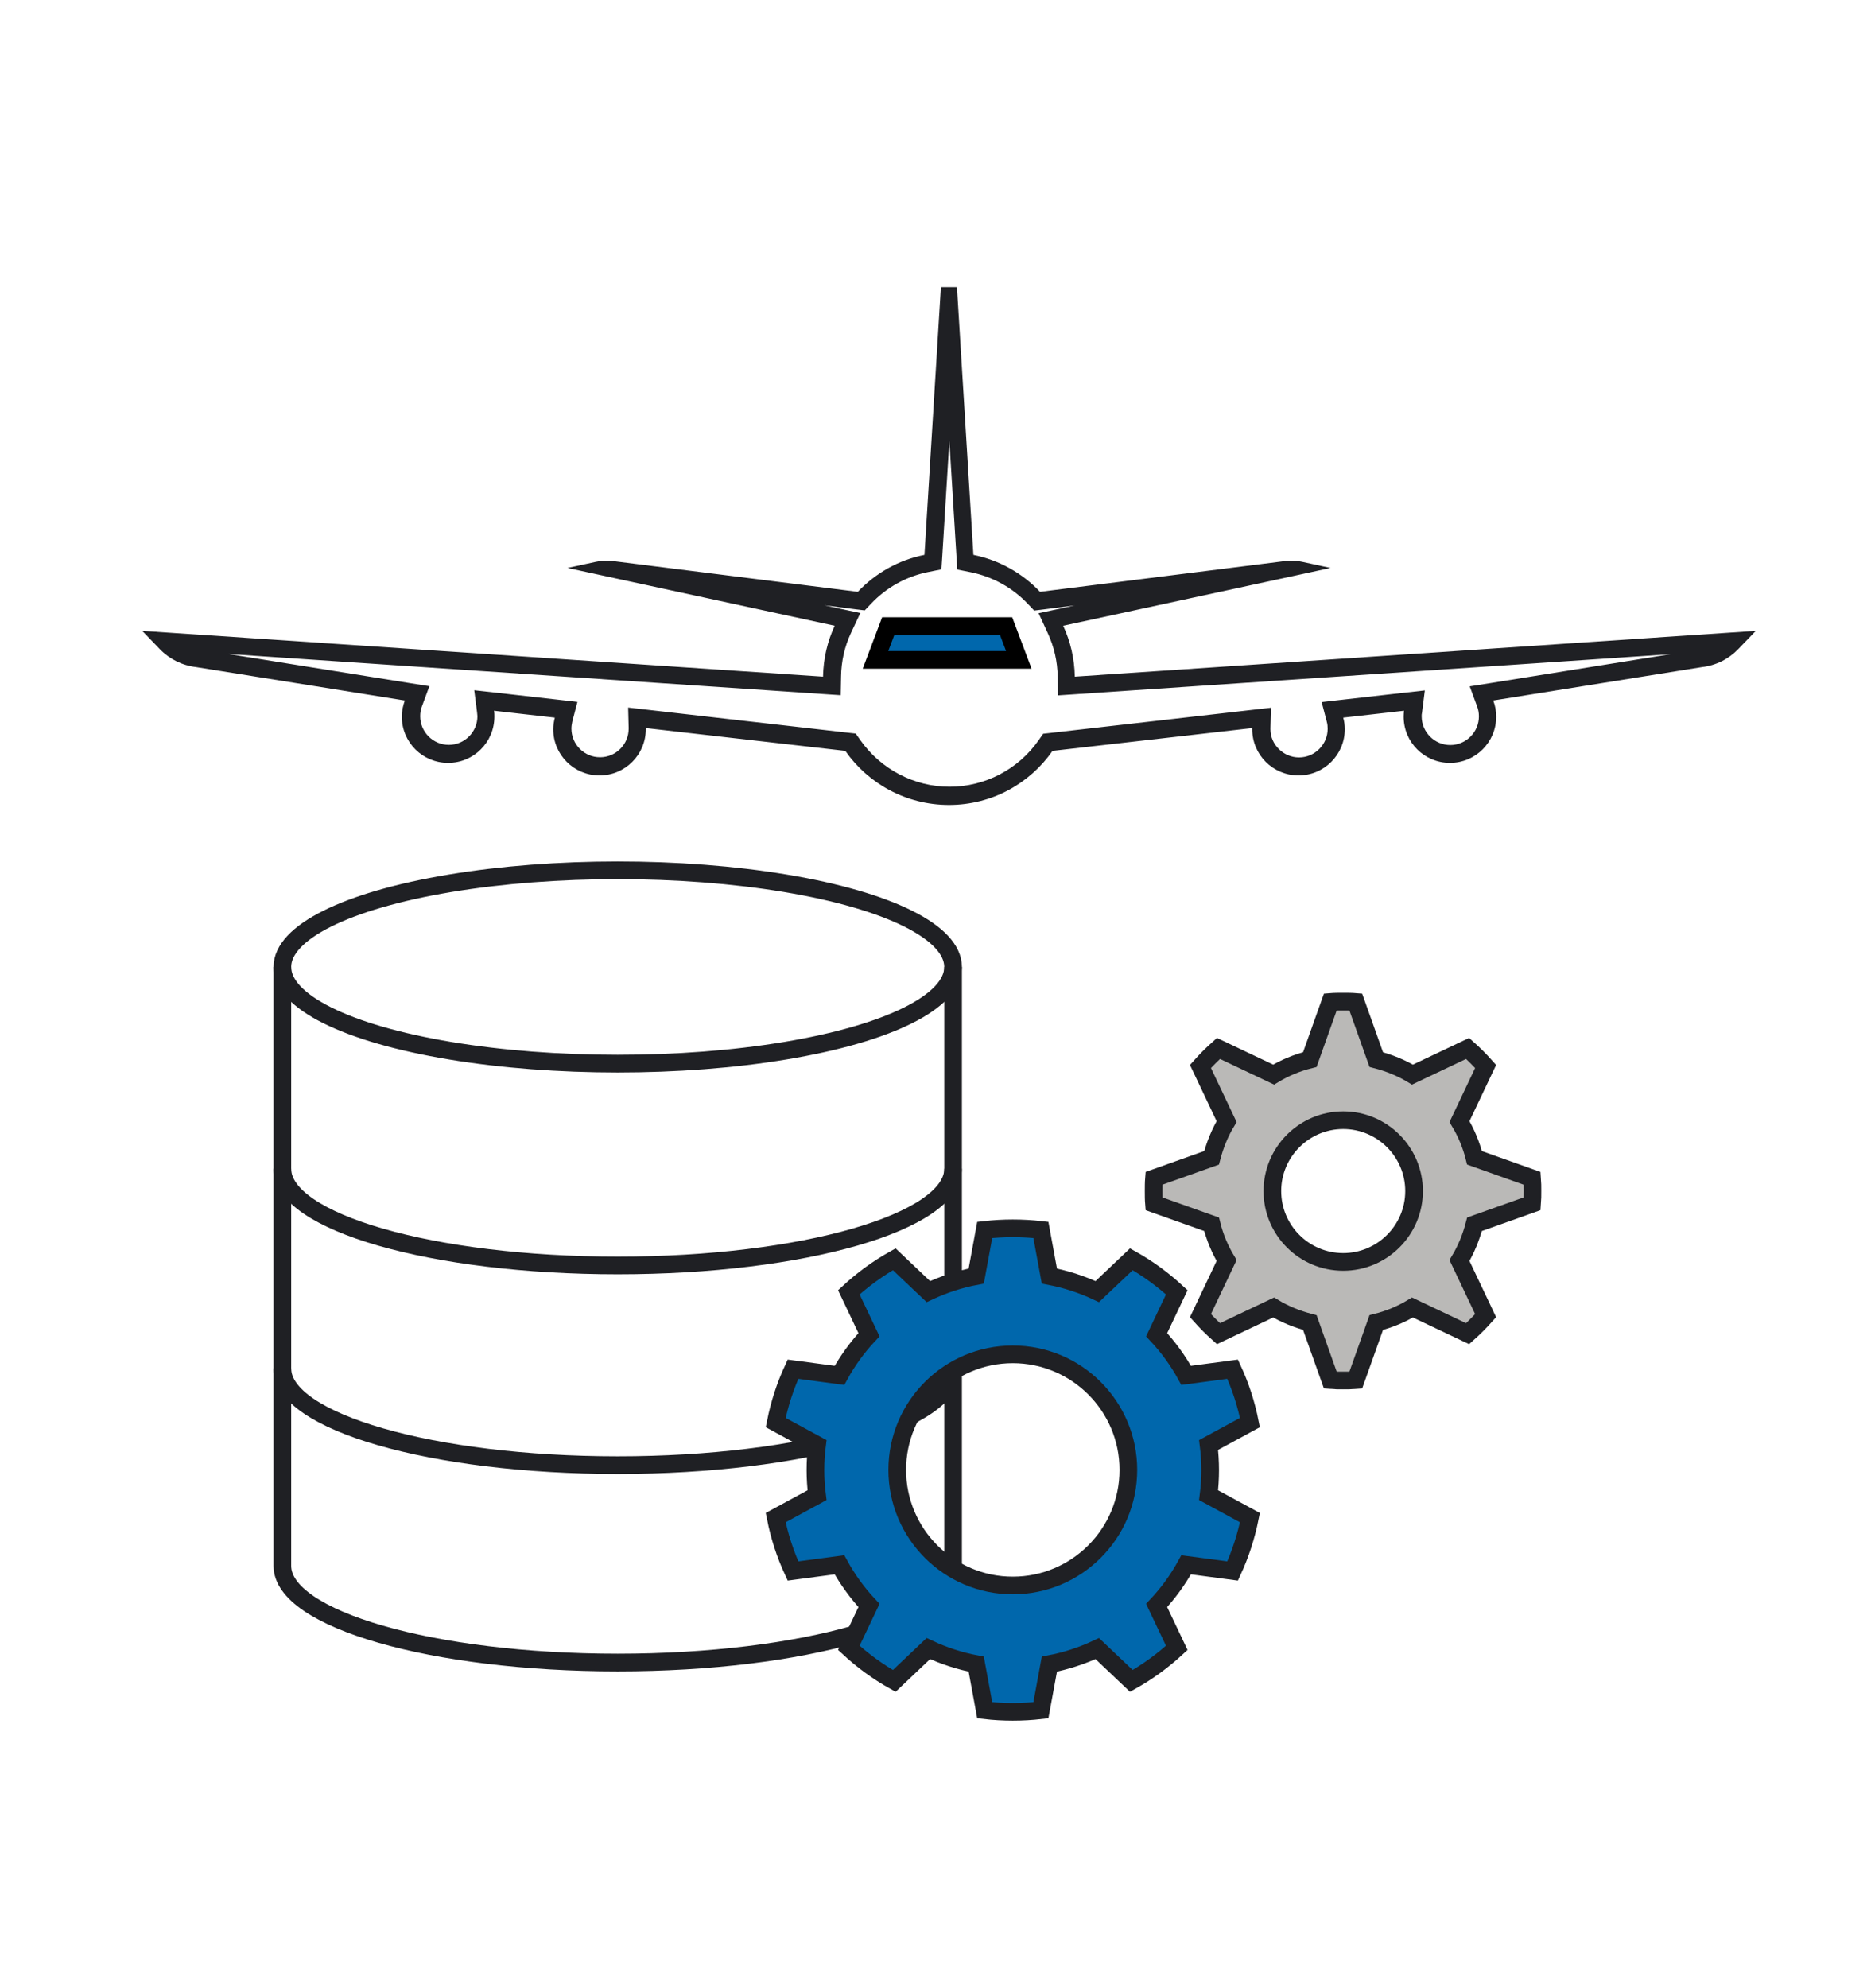
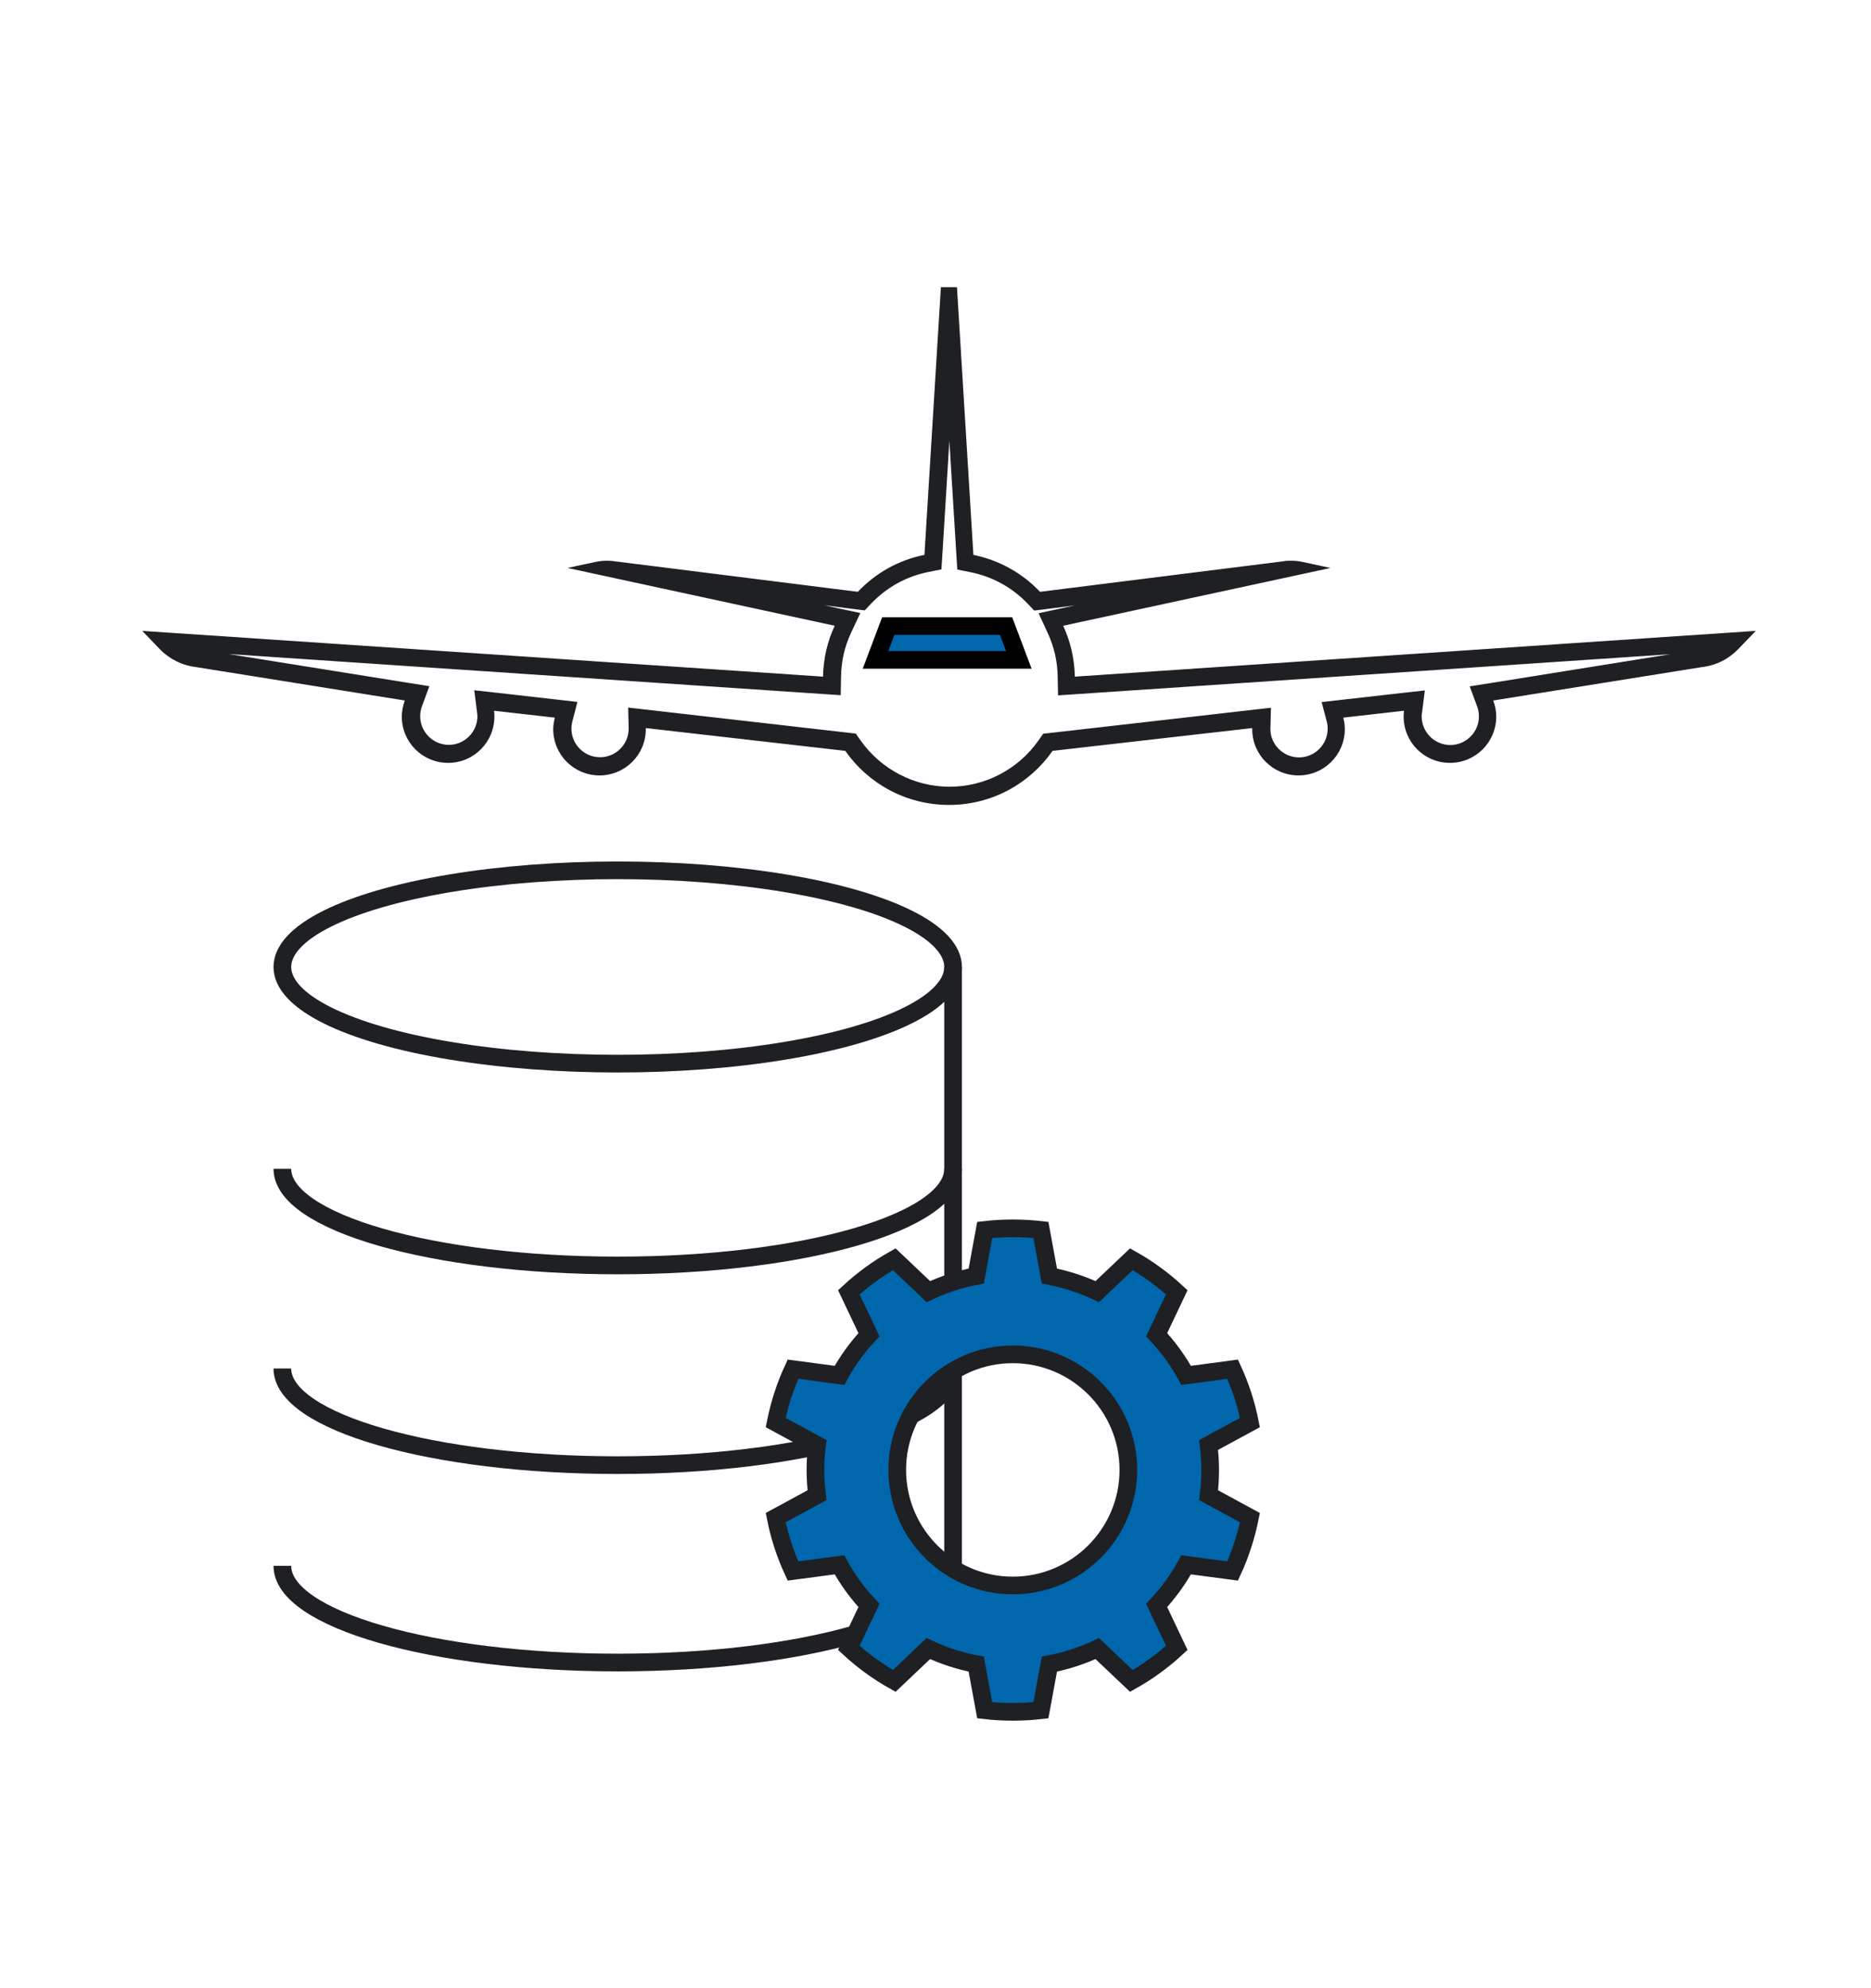
<svg xmlns="http://www.w3.org/2000/svg" id="Ebene_1" version="1.1" viewBox="0 0 105.89 112.49">
  <defs>
    <style> .st0, .st1, .st2, .st3 { stroke-miterlimit: 10; } .st0, .st1, .st3 { stroke: #1f2024; } .st0, .st2 { fill: #0067ac; } .st1 { fill: none; } .st2 { stroke: #000; } .st4 { fill: #1f2024; } .st3 { fill: #bab9b7; } </style>
  </defs>
-   <path class="st3" d="M86.71,68.12c.02-.24.02-.48.02-.72s0-.48-.02-.72l-3.26-1.16c-.18-.73-.47-1.42-.85-2.05l1.48-3.12c-.32-.36-.66-.7-1.02-1.02l-3.12,1.48c-.63-.38-1.32-.66-2.05-.85l-1.16-3.26c-.24-.02-.48-.02-.72-.02s-.48,0-.72.02l-1.16,3.26c-.73.18-1.42.47-2.05.85l-3.12-1.48c-.36.32-.7.66-1.02,1.02l1.48,3.12c-.38.63-.66,1.32-.85,2.05l-3.26,1.16c-.02.24-.02.48-.02.72s0,.48.02.72l3.26,1.16c.18.73.47,1.42.85,2.05l-1.48,3.12c.32.36.66.7,1.02,1.02l3.12-1.48c.63.38,1.32.66,2.05.85l1.16,3.26c.24.02.48.02.72.02s.48,0,.72-.02l1.16-3.26c.73-.18,1.42-.47,2.05-.85l3.12,1.48c.36-.32.7-.66,1.02-1.02l-1.48-3.12c.38-.63.66-1.32.85-2.05l3.26-1.16ZM76.02,71.41c-2.22,0-4.01-1.8-4.01-4.01s1.8-4.01,4.01-4.01,4.01,1.8,4.01,4.01-1.8,4.01-4.01,4.01Z" />
  <g>
    <ellipse class="st1" cx="34.96" cy="54.72" rx="18.98" ry="5.47" />
    <path class="st1" d="M53.94,66.14c0,3.02-8.5,5.47-18.98,5.47s-18.98-2.45-18.98-5.47" />
    <path class="st1" d="M53.94,77.44c0,3.02-8.5,5.47-18.98,5.47s-18.98-2.45-18.98-5.47" />
    <path class="st1" d="M53.94,88.61c0,3.02-8.5,5.47-18.98,5.47s-18.98-2.45-18.98-5.47" />
-     <line class="st1" x1="15.98" y1="88.61" x2="15.98" y2="54.72" />
    <line class="st1" x1="53.94" y1="88.61" x2="53.94" y2="54.72" />
  </g>
  <path class="st0" d="M68.49,83.19c0-.48-.03-.95-.09-1.42l2.34-1.27c-.21-1.06-.54-2.07-.98-3.02l-2.63.35c-.46-.84-1.02-1.61-1.67-2.3l1.14-2.4c-.78-.72-1.64-1.35-2.57-1.87l-1.93,1.83c-.85-.4-1.76-.7-2.71-.88l-.48-2.61c-.52-.06-1.05-.09-1.59-.09s-1.07.03-1.59.09l-.48,2.61c-.95.18-1.86.48-2.71.88l-1.93-1.83c-.93.52-1.79,1.15-2.57,1.87l1.14,2.4c-.65.69-1.21,1.46-1.67,2.3l-2.63-.35c-.44.95-.77,1.97-.98,3.02l2.34,1.27c-.06.46-.09.94-.09,1.42s.03.95.09,1.42l-2.34,1.27c.21,1.06.54,2.07.98,3.02l2.63-.35c.46.84,1.02,1.61,1.67,2.3l-1.14,2.4c.78.72,1.64,1.35,2.57,1.87l1.93-1.83c.85.4,1.76.7,2.71.88l.48,2.61c.52.06,1.05.09,1.59.09s1.07-.03,1.59-.09l.48-2.61c.95-.18,1.86-.48,2.71-.88l1.93,1.83c.93-.52,1.79-1.15,2.57-1.87l-1.14-2.4c.65-.69,1.21-1.46,1.67-2.3l2.63.35c.44-.95.77-1.97.98-3.02l-2.34-1.27c.06-.46.09-.94.09-1.42ZM57.32,89.72c-3.61,0-6.54-2.93-6.54-6.54s2.93-6.54,6.54-6.54,6.54,2.93,6.54,6.54-2.93,6.54-6.54,6.54Z" />
  <g>
    <path class="st4" d="M53.72,24.78l.41,6.68.05.77.75.15c1.24.25,2.37.87,3.25,1.8l.35.37.5-.06,1.8-.23-.83.18-1.22.26.52,1.13c.36.78.55,1.61.56,2.47l.02,1.05,1.05-.07,33.61-2.26-10.16,1.63-1.2.19.42,1.14c.07.18.1.37.1.56,0,.89-.73,1.62-1.62,1.62s-1.62-.73-1.62-1.62c0-.07,0-.14.02-.21l.16-1.26-1.26.14-3.44.39-1.14.13.29,1.11c.04.14.05.27.05.4,0,.89-.73,1.62-1.62,1.62s-1.62-.73-1.62-1.59v-.05s0-.02,0-.02l.03-1.15-1.14.13-11.3,1.29-.45.05-.26.37c-1.15,1.65-3.04,2.63-5.04,2.63s-3.89-.99-5.05-2.64l-.26-.37-.45-.05-11.29-1.29-1.14-.13.03,1.15v.04c0,.89-.72,1.62-1.62,1.62s-1.62-.73-1.62-1.62c0-.13.02-.26.05-.4l.29-1.11-1.14-.13-3.44-.39-1.26-.14.16,1.26c0,.07.02.14.02.21,0,.89-.73,1.62-1.62,1.62s-1.62-.73-1.62-1.62c0-.19.03-.38.1-.56l.42-1.14-1.2-.19-10.17-1.63,33.6,2.26,1.05.07.02-1.05c.01-.86.2-1.7.56-2.47l.53-1.13-1.22-.26-.82-.18,1.79.23.5.06.35-.37c.88-.93,2-1.55,3.24-1.8l.75-.15.05-.77.41-6.68M54.2,16.25h-.95l-.93,15.15c-1.47.29-2.78,1.04-3.77,2.09l-13.78-1.73c-.13-.02-.27-.03-.4-.03-.23,0-.45.02-.68.07l-1.57.34,15.12,3.27c-.41.88-.64,1.85-.66,2.88l-38.53-2.59.99,1.03c.55.57,1.28.93,2.06,1.02l11.81,1.89c-.1.28-.17.59-.17.91,0,1.45,1.17,2.62,2.62,2.62s2.62-1.17,2.62-2.62c0-.11,0-.22-.02-.33l3.44.39c-.05.21-.09.43-.09.65,0,1.45,1.17,2.62,2.62,2.62s2.62-1.17,2.62-2.62c0-.02,0-.04,0-.06l11.29,1.29c1.29,1.85,3.44,3.06,5.87,3.06s4.57-1.21,5.86-3.06l11.3-1.29s0,.04,0,.06c0,1.45,1.17,2.62,2.62,2.62s2.62-1.17,2.62-2.62c0-.23-.03-.44-.09-.65l3.44-.39c-.01.11-.02.22-.02.33,0,1.45,1.17,2.62,2.62,2.62s2.62-1.17,2.62-2.62c0-.32-.06-.63-.17-.91l11.81-1.89c.79-.09,1.51-.45,2.06-1.02l.99-1.03-38.54,2.59c-.02-1.03-.25-2-.66-2.88l15.13-3.27-1.57-.34c-.22-.05-.45-.07-.68-.07-.13,0-.27,0-.4.03l-13.79,1.73c-.99-1.05-2.3-1.79-3.77-2.09l-.93-15.15h0Z" />
    <polygon class="st2" points="57.66 37.34 49.55 37.34 50.27 35.43 56.94 35.43 57.66 37.34" />
  </g>
</svg>